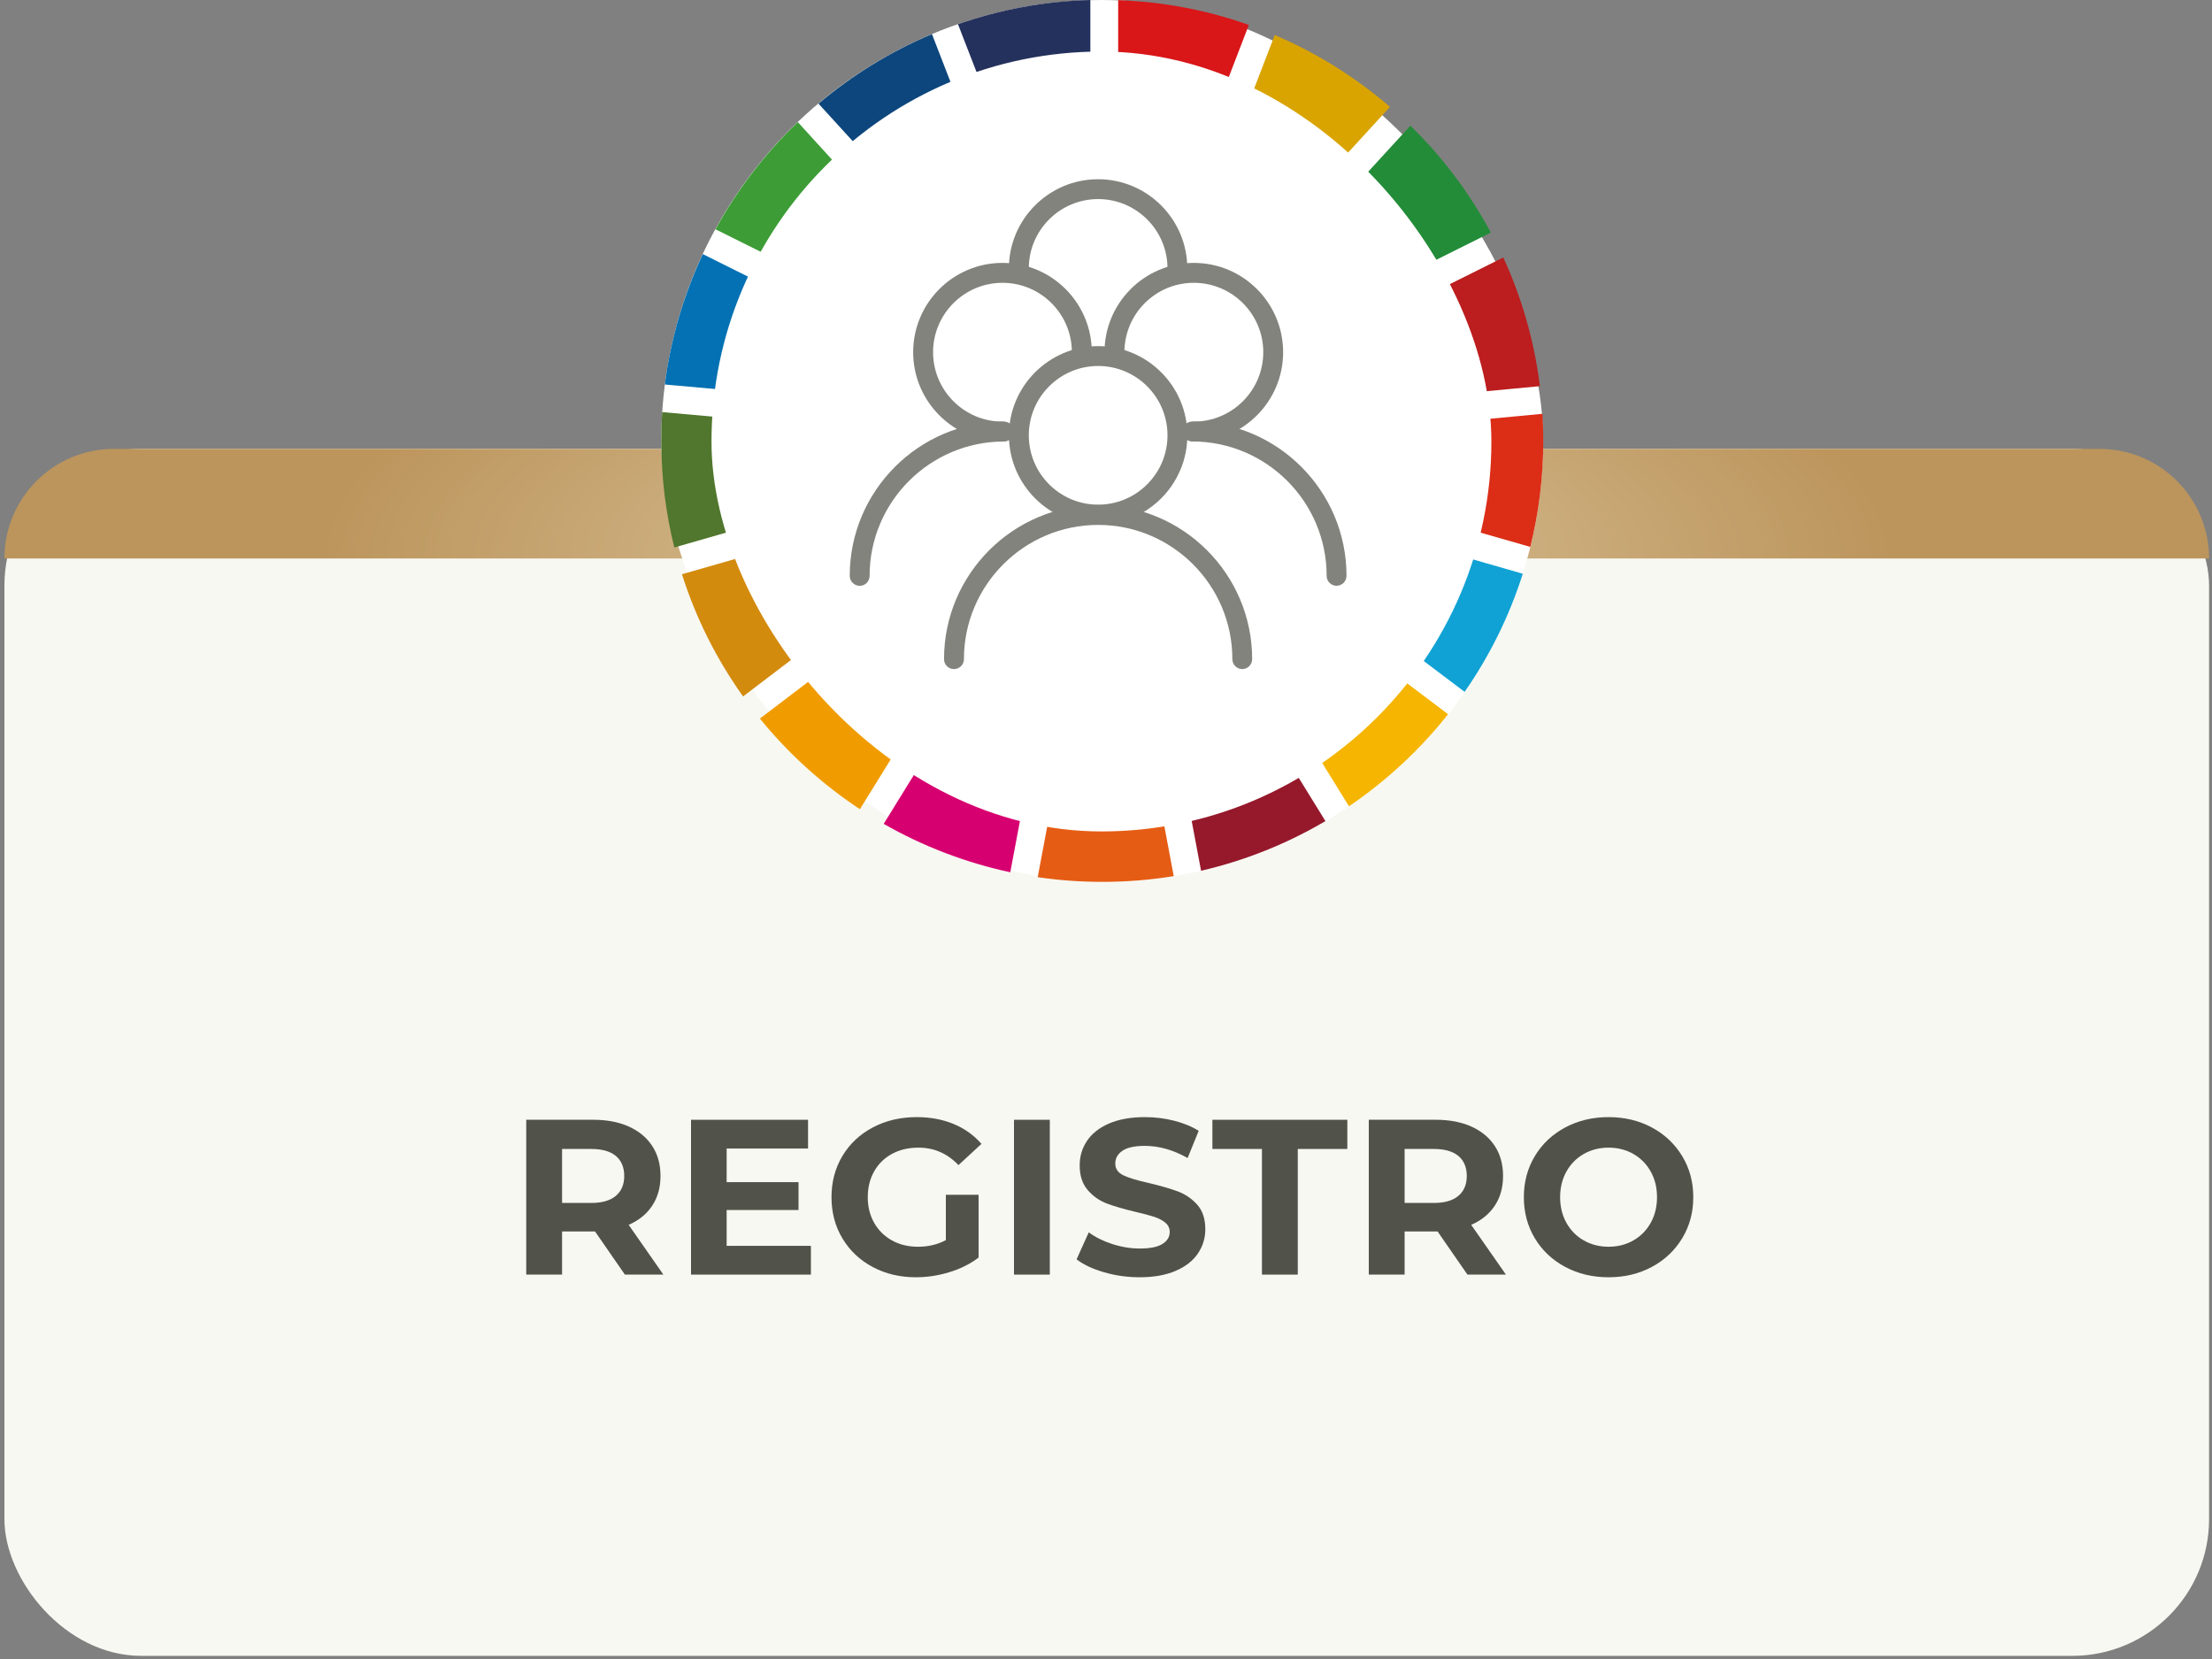
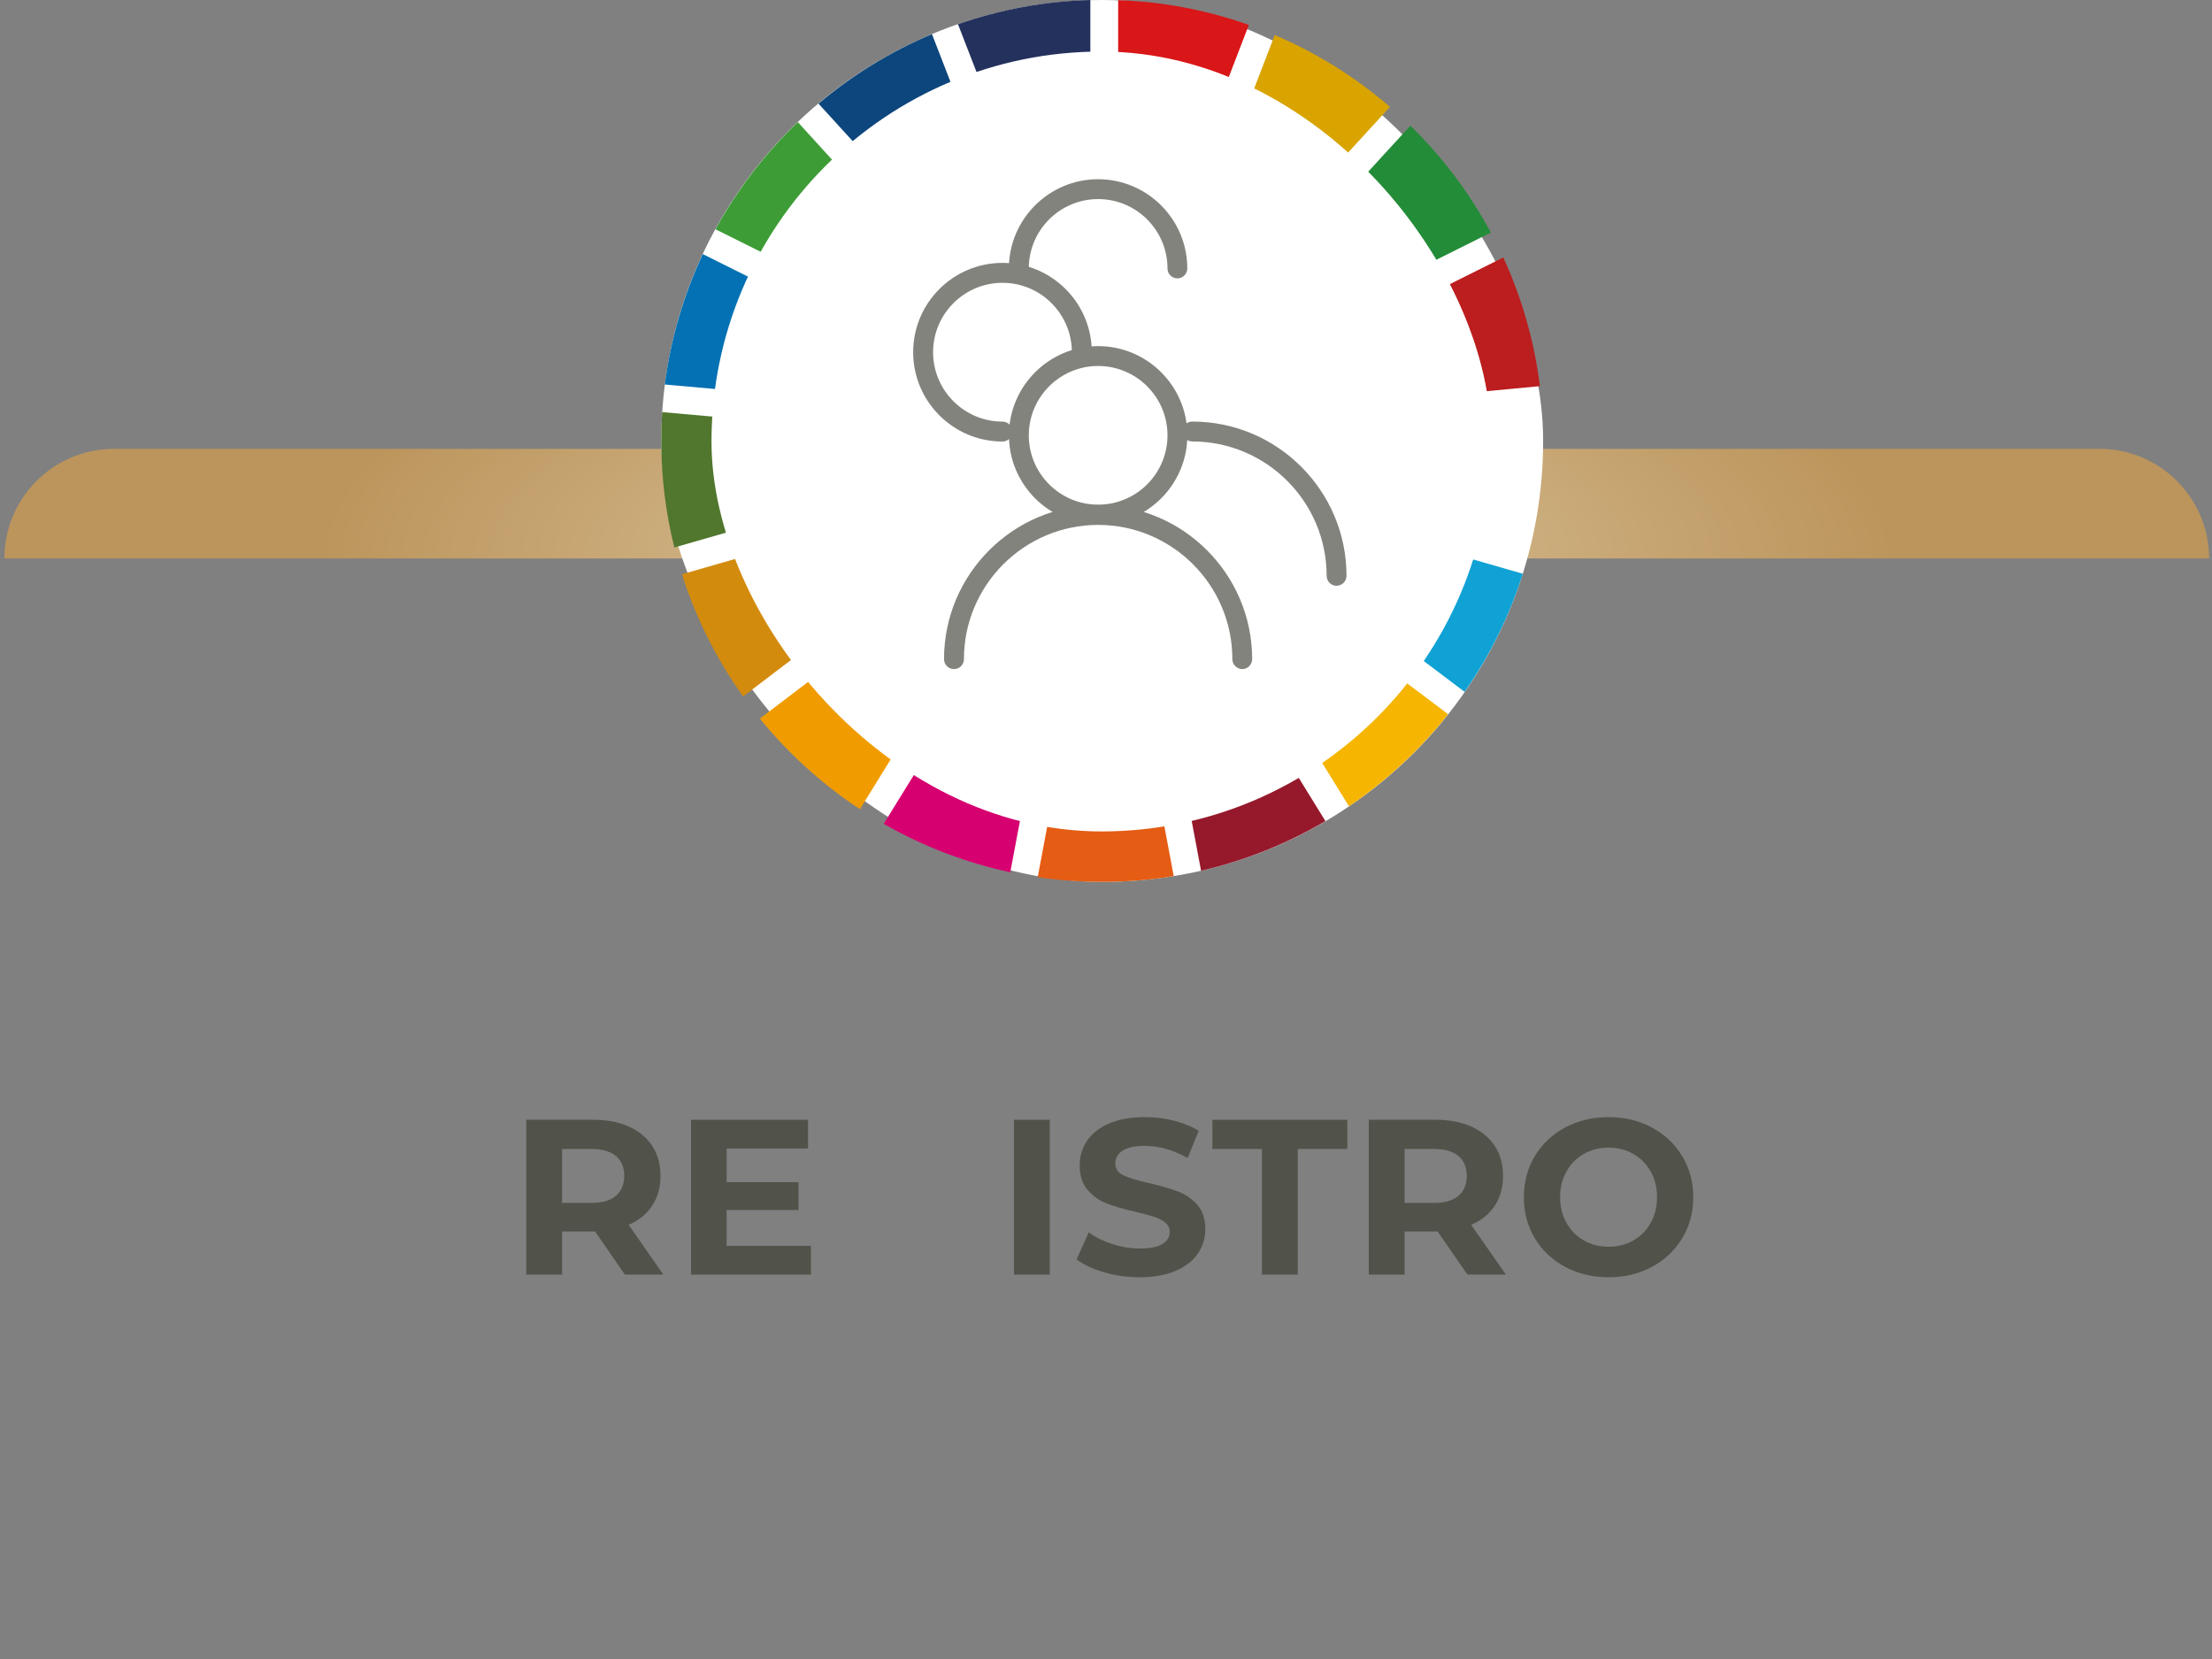
<svg xmlns="http://www.w3.org/2000/svg" id="Contenido" viewBox="0 0 400 300">
  <rect x="0" y="0" width="400" height="300" fill="#808080" stroke="none" />
  <defs>
    <style>.cls-1{fill:none;}.cls-2{clip-path:url(#clippath);}.cls-3{fill:#f8f8f2;}.cls-4{fill:#0371b3;}.cls-5{fill:#f5b500;}.cls-6{fill:#e55c14;}.cls-7{fill:#fff;}.cls-8{fill:#f09c00;}.cls-9{fill:#81837c;}.cls-10{fill:#95192b;}.cls-11{fill:#bc1d1e;}.cls-12{fill:#d38b0e;}.cls-13{fill:#d70070;}.cls-14{fill:#dc2d17;}.cls-15{fill:#d9a400;}.cls-16{fill:#d91618;}.cls-17{fill:#10a2d4;}.cls-18{fill:#238c38;}.cls-19{fill:#24315d;}.cls-20{fill:#3d9c36;}.cls-21{fill:#0d467c;}.cls-22{fill:#50772d;}.cls-23{fill:#51534a;}.cls-24{clip-path:url(#clippath-1);}.cls-25{fill:url(#Degradado_sin_nombre_22);}</style>
    <clipPath id="clippath">
      <rect class="cls-1" x=".8" y="81.16" width="398.67" height="218.27" />
    </clipPath>
    <clipPath id="clippath-1">
      <path class="cls-1" d="M25.16,81.68H374.94c13.54,0,24.54,10.99,24.54,24.54v168.15c0,14.12-11.47,25.59-25.59,25.59H25.45c-13.61,0-24.65-11.05-24.65-24.65V106.04c0-13.44,10.91-24.36,24.36-24.36Z" />
    </clipPath>
    <radialGradient id="Degradado_sin_nombre_22" cx="200.14" cy="2002.96" fx="200.14" fy="2002.96" r="142.33" gradientTransform="translate(0 -620.31) scale(1 .36)" gradientUnits="userSpaceOnUse">
      <stop offset="0" stop-color="#ddc9a3" />
      <stop offset="1" stop-color="#bc955c" />
    </radialGradient>
  </defs>
  <g>
    <g class="cls-2">
-       <rect class="cls-3" x=".8" y="81.16" width="398.67" height="218.27" rx="24.73" ry="24.73" />
-     </g>
+       </g>
    <g class="cls-24">
      <path class="cls-1" d="M25.53,81.68H374.75c13.65,0,24.73,11.08,24.73,24.73v168.26c0,13.96-11.33,25.29-25.29,25.29H25.53c-13.65,0-24.73-11.08-24.73-24.73V106.41c0-13.65,11.08-24.73,24.73-24.73Z" />
    </g>
    <path class="cls-25" d="M399.47,100.99H.8s0,0,0,0c0-10.95,8.88-19.82,19.82-19.82H379.65c10.95,0,19.82,8.88,19.82,19.82h0Z" />
    <rect class="cls-7" x="119.58" y="0" width="159.47" height="159.47" rx="79.73" ry="79.73" />
    <g>
      <path class="cls-20" d="M160.55,56.99c1.98-3.37,4.39-6.46,7.15-9.2l-23.43-25.71c-5.91,5.65-10.93,12.17-14.89,19.38l31.17,15.52Z" />
      <path class="cls-15" d="M218.01,38.83c3.55,1.63,6.85,3.69,9.83,6.16l23.51-25.66c-6.2-5.34-13.21-9.75-20.84-12.99l-12.5,32.49Z" />
      <path class="cls-11" d="M271.84,46.56l-31.15,15.53c1.48,3.47,2.54,7.17,3.13,11.01l34.64-3.27c-1.02-8.22-3.29-16.03-6.62-23.27" />
      <path class="cls-18" d="M238.45,57.59l31.14-15.53c-3.86-7.17-8.76-13.69-14.55-19.33l-23.52,25.66c2.7,2.76,5.03,5.84,6.93,9.21" />
      <path class="cls-22" d="M154.36,79.73c0-.7,.02-1.41,.05-2.1l-34.67-3.11c-.11,1.73-.16,3.45-.16,5.21,0,6.65,.82,13.1,2.36,19.27l33.47-9.6c-.69-3.12-1.05-6.36-1.05-9.67" />
      <path class="cls-5" d="M234.09,108.22c-2.46,3-5.3,5.67-8.46,7.95l18.31,29.63c6.77-4.59,12.84-10.23,17.92-16.65l-27.77-20.94Z" />
-       <path class="cls-14" d="M244.29,79.73c0,3.27-.35,6.49-1.04,9.56l33.48,9.61c1.52-6.14,2.34-12.56,2.34-19.17,0-1.65-.05-3.27-.15-4.9l-34.66,3.27c.02,.55,.03,1.08,.03,1.62" />
      <path class="cls-8" d="M165.12,108.88l-27.71,21.06c5.16,6.34,11.26,11.87,18.09,16.39l18.3-29.61c-3.23-2.23-6.15-4.88-8.68-7.84" />
      <path class="cls-4" d="M154.92,72.63c.62-3.92,1.75-7.67,3.31-11.16l-31.14-15.52c-3.43,7.34-5.8,15.25-6.87,23.58l34.7,3.11Z" />
      <path class="cls-10" d="M239.68,148.48l-18.27-29.6c-3.33,1.88-6.89,3.35-10.66,4.34l6.44,34.24c8.02-1.85,15.6-4.92,22.49-8.98" />
      <path class="cls-17" d="M241.92,94.13c-1.21,3.56-2.85,6.93-4.86,10.02l27.79,20.96c4.51-6.48,8.08-13.67,10.52-21.36l-33.45-9.62Z" />
      <path class="cls-6" d="M205.81,124.22c-2.11,.3-4.28,.47-6.49,.47-1.77,0-3.51-.11-5.23-.31l-6.44,34.24c3.81,.56,7.7,.85,11.67,.85,4.41,0,8.73-.35,12.93-1.04l-6.44-34.21Z" />
      <path class="cls-16" d="M202.2,34.85c3.87,.24,7.6,.98,11.13,2.14l12.5-32.48C218.39,1.87,210.46,.32,202.2,.03V34.85Z" />
      <path class="cls-13" d="M189.14,123.53c-3.9-.91-7.61-2.32-11.04-4.18l-18.3,29.63c7.04,4.02,14.75,7.01,22.89,8.75l6.45-34.2Z" />
      <path class="cls-19" d="M185.81,36.83c3.6-1.14,7.41-1.84,11.36-2.02V0c-8.37,.22-16.4,1.75-23.94,4.37l12.59,32.46Z" />
      <path class="cls-12" d="M162.08,104.87c-2.21-3.25-4.01-6.84-5.3-10.64l-33.46,9.61c2.52,7.97,6.28,15.41,11.05,22.1l27.71-21.07Z" />
      <path class="cls-21" d="M171.47,44.45c2.94-2.32,6.17-4.29,9.64-5.82l-12.58-32.46c-7.5,3.14-14.4,7.41-20.52,12.57l23.46,25.72Z" />
    </g>
    <rect class="cls-7" x="129.03" y="9.51" width="140.56" height="140.56" rx="70.28" ry="70.28" />
  </g>
  <g>
    <g>
      <path class="cls-23" d="M113,230.49l-5.4-7.8h-5.96v7.8h-6.48v-28h12.12c2.48,0,4.63,.41,6.46,1.24,1.83,.83,3.23,2,4.22,3.52,.99,1.52,1.48,3.32,1.48,5.4s-.5,3.87-1.5,5.38c-1,1.51-2.42,2.66-4.26,3.46l6.28,9h-6.96Zm-1.64-21.46c-1.01-.84-2.49-1.26-4.44-1.26h-5.28v9.76h5.28c1.95,0,3.43-.43,4.44-1.28,1.01-.85,1.52-2.05,1.52-3.6s-.51-2.78-1.52-3.62Z" />
      <path class="cls-23" d="M146.64,225.29v5.2h-21.68v-28h21.16v5.2h-14.72v6.08h13v5.04h-13v6.48h15.24Z" />
-       <path class="cls-23" d="M171.04,216.05h5.92v11.36c-1.52,1.15-3.28,2.03-5.28,2.64-2,.61-4.01,.92-6.04,.92-2.91,0-5.52-.62-7.84-1.86-2.32-1.24-4.14-2.96-5.46-5.16-1.32-2.2-1.98-4.69-1.98-7.46s.66-5.26,1.98-7.46c1.32-2.2,3.15-3.92,5.5-5.16s4.99-1.86,7.92-1.86c2.45,0,4.68,.41,6.68,1.24,2,.83,3.68,2.03,5.04,3.6l-4.16,3.84c-2-2.11-4.41-3.16-7.24-3.16-1.79,0-3.37,.37-4.76,1.12-1.39,.75-2.47,1.8-3.24,3.16-.77,1.36-1.16,2.92-1.16,4.68s.39,3.28,1.16,4.64c.77,1.36,1.85,2.42,3.22,3.18,1.37,.76,2.94,1.14,4.7,1.14,1.87,0,3.55-.4,5.04-1.2v-8.2Z" />
      <path class="cls-23" d="M183.36,202.49h6.48v28h-6.48v-28Z" />
      <path class="cls-23" d="M199.66,230.07c-2.07-.6-3.73-1.38-4.98-2.34l2.2-4.88c1.2,.88,2.63,1.59,4.28,2.12s3.31,.8,4.96,.8c1.84,0,3.2-.27,4.08-.82,.88-.55,1.32-1.27,1.32-2.18,0-.67-.26-1.22-.78-1.66-.52-.44-1.19-.79-2-1.06-.81-.27-1.91-.56-3.3-.88-2.13-.51-3.88-1.01-5.24-1.52-1.36-.51-2.53-1.32-3.5-2.44s-1.46-2.61-1.46-4.48c0-1.63,.44-3.1,1.32-4.42,.88-1.32,2.21-2.37,3.98-3.14,1.77-.77,3.94-1.16,6.5-1.16,1.79,0,3.53,.21,5.24,.64,1.71,.43,3.2,1.04,4.48,1.84l-2,4.92c-2.59-1.47-5.17-2.2-7.76-2.2-1.81,0-3.15,.29-4.02,.88-.87,.59-1.3,1.36-1.3,2.32s.5,1.67,1.5,2.14c1,.47,2.53,.93,4.58,1.38,2.13,.51,3.88,1.01,5.24,1.52,1.36,.51,2.53,1.31,3.5,2.4,.97,1.09,1.46,2.57,1.46,4.44,0,1.6-.45,3.06-1.34,4.38-.89,1.32-2.23,2.37-4.02,3.14-1.79,.77-3.96,1.16-6.52,1.16-2.21,0-4.35-.3-6.42-.9Z" />
      <path class="cls-23" d="M228.2,207.77h-8.96v-5.28h24.4v5.28h-8.96v22.72h-6.48v-22.72Z" />
      <path class="cls-23" d="M265.36,230.49l-5.4-7.8h-5.96v7.8h-6.48v-28h12.12c2.48,0,4.63,.41,6.46,1.24,1.83,.83,3.23,2,4.22,3.52,.99,1.52,1.48,3.32,1.48,5.4s-.5,3.87-1.5,5.38c-1,1.51-2.42,2.66-4.26,3.46l6.28,9h-6.96Zm-1.64-21.46c-1.01-.84-2.49-1.26-4.44-1.26h-5.28v9.76h5.28c1.95,0,3.43-.43,4.44-1.28,1.01-.85,1.52-2.05,1.52-3.6s-.51-2.78-1.52-3.62Z" />
      <path class="cls-23" d="M283.02,229.09c-2.33-1.25-4.16-2.98-5.48-5.18s-1.98-4.67-1.98-7.42,.66-5.22,1.98-7.42,3.15-3.93,5.48-5.18c2.33-1.25,4.95-1.88,7.86-1.88s5.52,.63,7.84,1.88c2.32,1.25,4.15,2.98,5.48,5.18,1.33,2.2,2,4.67,2,7.42s-.67,5.22-2,7.42c-1.33,2.2-3.16,3.93-5.48,5.18-2.32,1.25-4.93,1.88-7.84,1.88s-5.53-.63-7.86-1.88Zm12.34-4.78c1.33-.76,2.38-1.82,3.14-3.18,.76-1.36,1.14-2.91,1.14-4.64s-.38-3.28-1.14-4.64c-.76-1.36-1.81-2.42-3.14-3.18-1.33-.76-2.83-1.14-4.48-1.14s-3.15,.38-4.48,1.14c-1.33,.76-2.38,1.82-3.14,3.18-.76,1.36-1.14,2.91-1.14,4.64s.38,3.28,1.14,4.64c.76,1.36,1.81,2.42,3.14,3.18,1.33,.76,2.83,1.14,4.48,1.14s3.15-.38,4.48-1.14Z" />
    </g>
    <rect class="cls-7" x="128.66" y="9.32" width="141.03" height="141.03" rx="70.52" ry="70.52" />
    <g>
      <path class="cls-9" d="M224.65,120.99c-.99,0-1.8-.8-1.8-1.8,0-13.38-10.89-24.27-24.27-24.27s-24.27,10.89-24.27,24.27c0,.99-.8,1.8-1.8,1.8s-1.8-.8-1.8-1.8c0-15.36,12.5-27.86,27.86-27.86s27.86,12.5,27.86,27.86c0,.99-.8,1.8-1.8,1.8Z" />
      <path class="cls-9" d="M198.58,94.85c-8.89,0-16.13-7.24-16.13-16.13s7.24-16.13,16.13-16.13,16.13,7.24,16.13,16.13-7.24,16.13-16.13,16.13Zm0-28.67c-6.91,0-12.54,5.62-12.54,12.54s5.62,12.54,12.54,12.54,12.54-5.62,12.54-12.54-5.62-12.54-12.54-12.54Z" />
-       <path class="cls-9" d="M155.46,105.93c-.99,0-1.8-.8-1.8-1.8,0-15.38,12.51-27.89,27.89-27.89,.99,0,1.8,.8,1.8,1.8s-.8,1.8-1.8,1.8c-13.4,0-24.3,10.9-24.3,24.3,0,.99-.8,1.8-1.8,1.8Z" />
      <path class="cls-9" d="M181.28,79.84c-8.9,0-16.15-7.24-16.15-16.15s7.24-16.15,16.15-16.15,16.15,7.24,16.15,16.15c0,.99-.8,1.8-1.8,1.8s-1.8-.8-1.8-1.8c0-6.92-5.63-12.55-12.55-12.55s-12.55,5.63-12.55,12.55,5.63,12.55,12.55,12.55c.99,0,1.8,.8,1.8,1.8s-.8,1.8-1.8,1.8Z" />
      <path class="cls-9" d="M241.7,105.93c-.99,0-1.8-.8-1.8-1.8,0-13.4-10.9-24.3-24.3-24.3-.99,0-1.8-.8-1.8-1.8s.8-1.8,1.8-1.8c15.38,0,27.89,12.51,27.89,27.89,0,.99-.8,1.8-1.8,1.8Z" />
-       <path class="cls-9" d="M215.88,79.84c-.99,0-1.8-.8-1.8-1.8s.8-1.8,1.8-1.8c6.92,0,12.56-5.63,12.56-12.55s-5.63-12.55-12.56-12.55-12.55,5.63-12.55,12.55c0,.99-.8,1.8-1.8,1.8s-1.8-.8-1.8-1.8c0-8.9,7.24-16.15,16.15-16.15s16.15,7.24,16.15,16.15-7.24,16.15-16.15,16.15Z" />
      <path class="cls-9" d="M212.92,50.34c-.99,0-1.8-.8-1.8-1.8,0-6.91-5.62-12.54-12.54-12.54s-12.54,5.62-12.54,12.54c0,.99-.8,1.8-1.8,1.8s-1.8-.8-1.8-1.8c0-8.89,7.24-16.13,16.13-16.13s16.13,7.24,16.13,16.13c0,.99-.8,1.8-1.8,1.8Z" />
    </g>
  </g>
</svg>